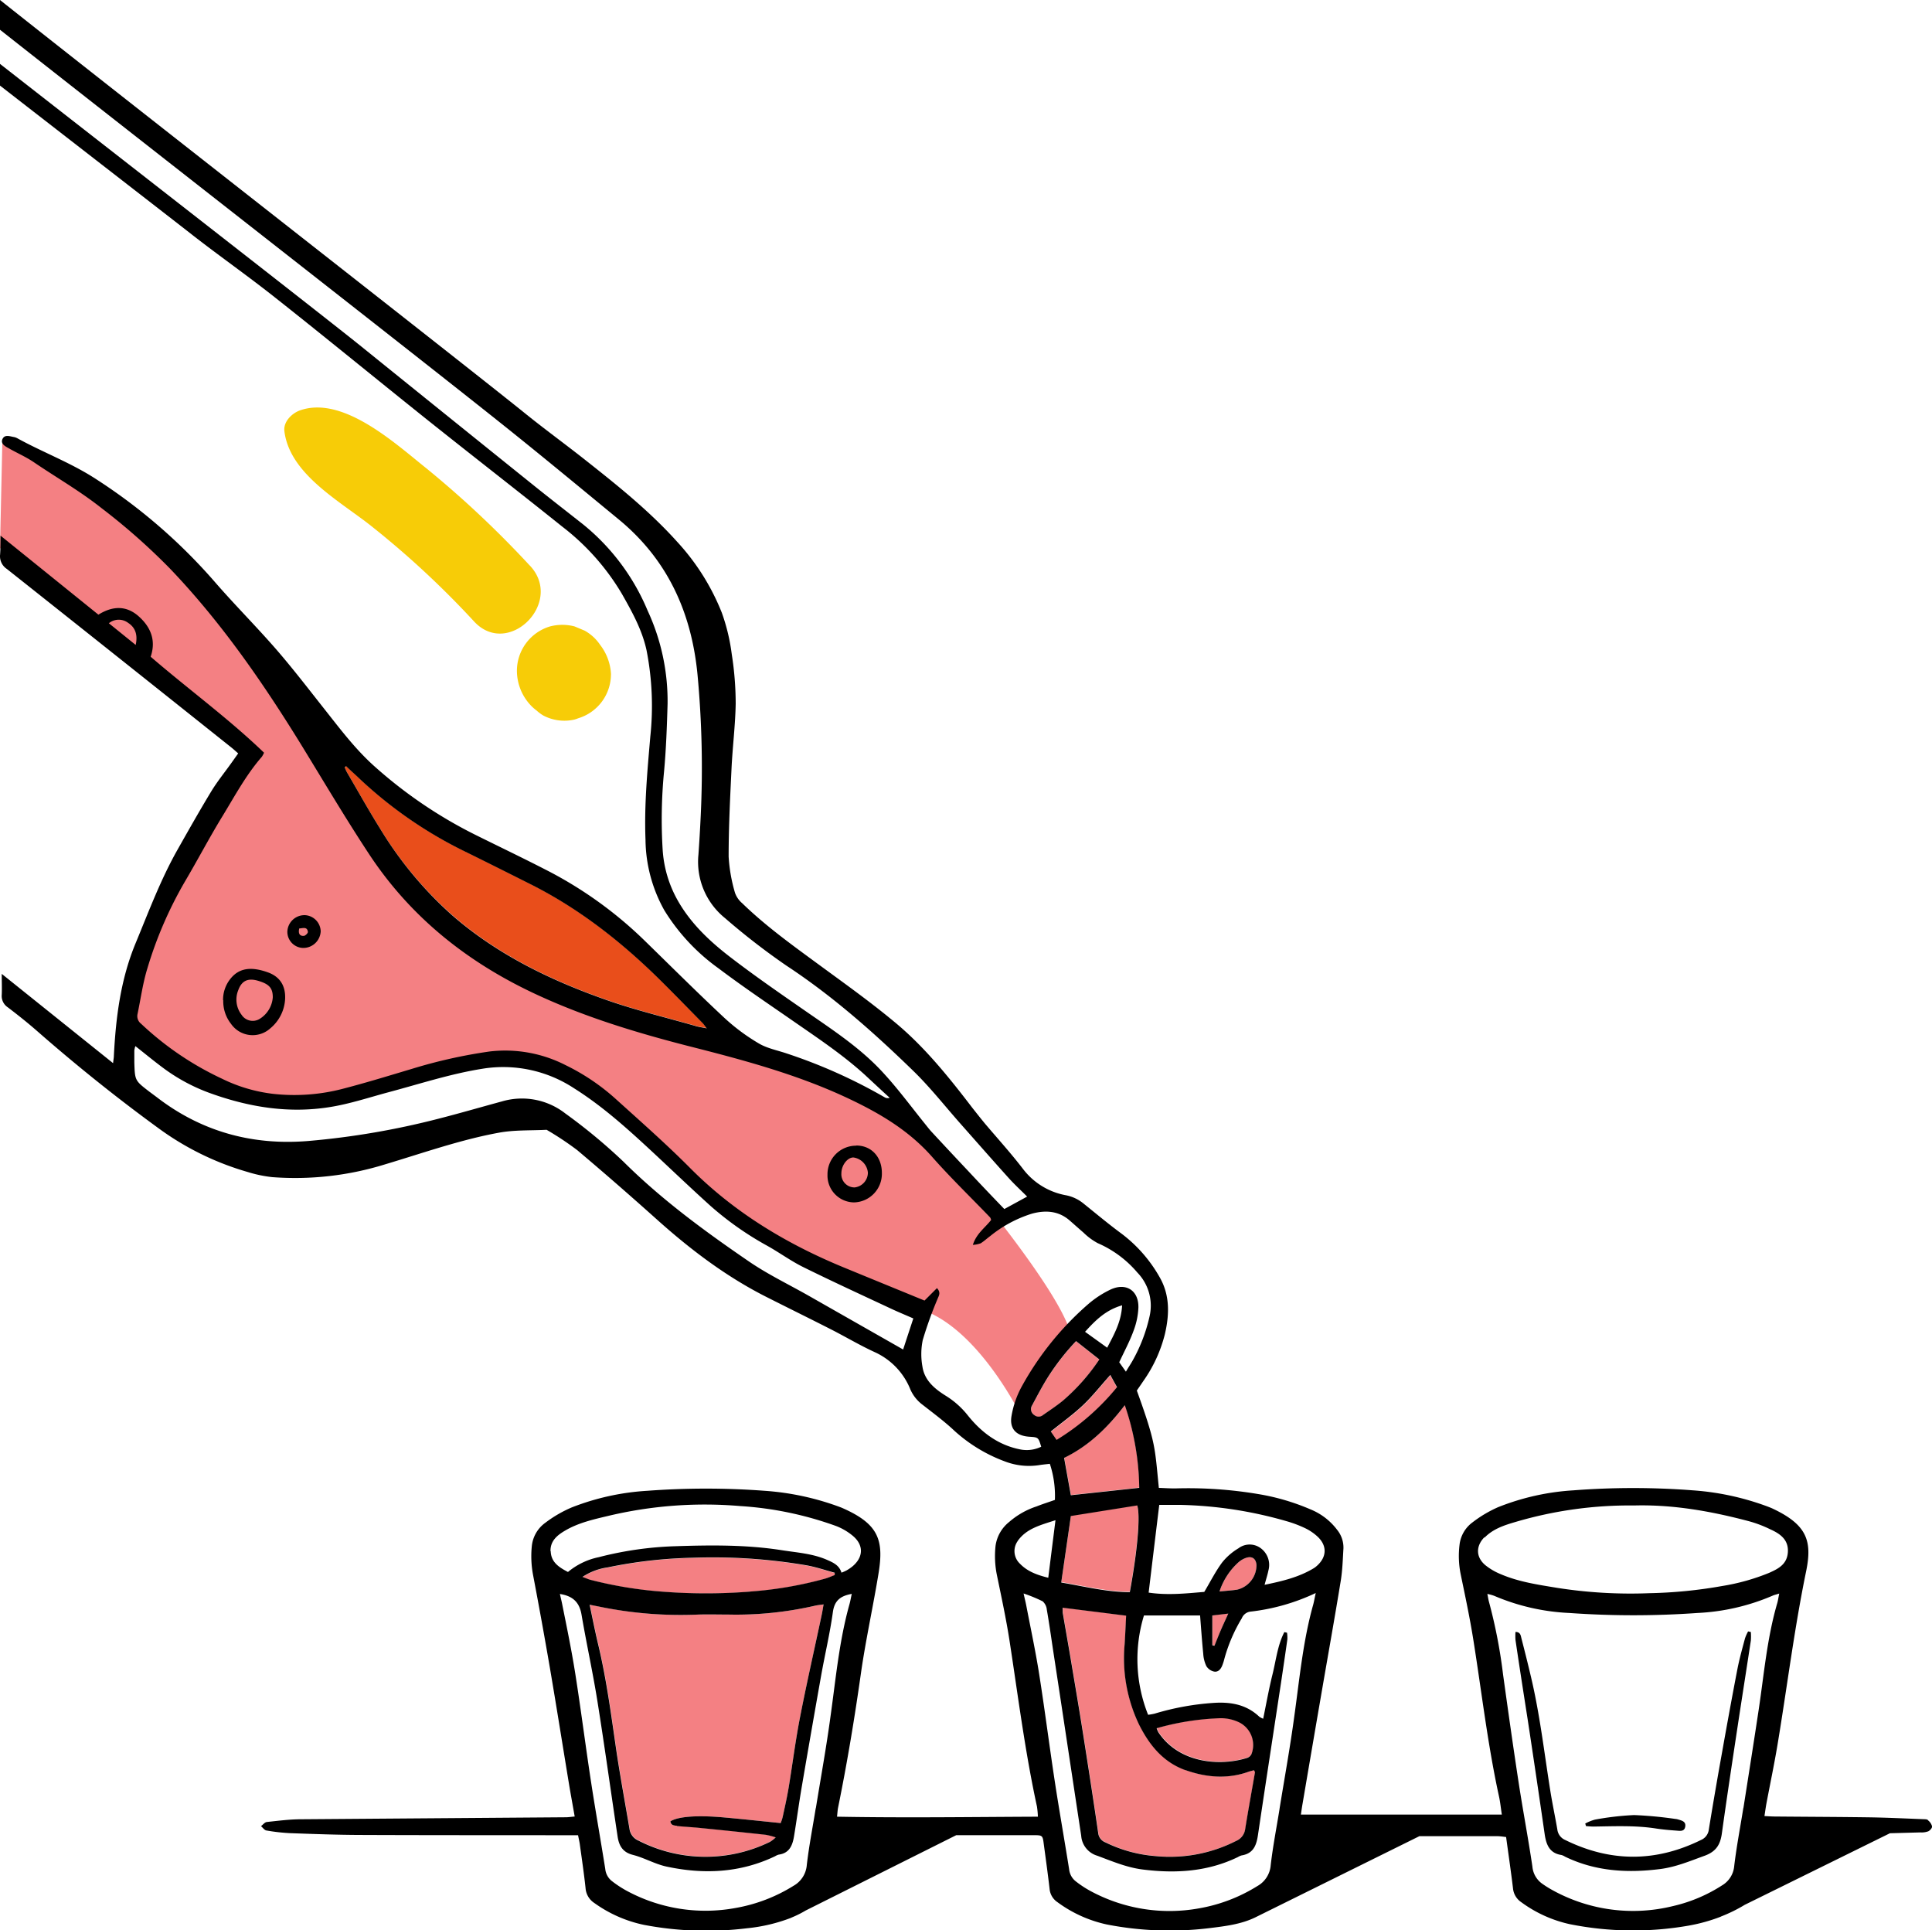
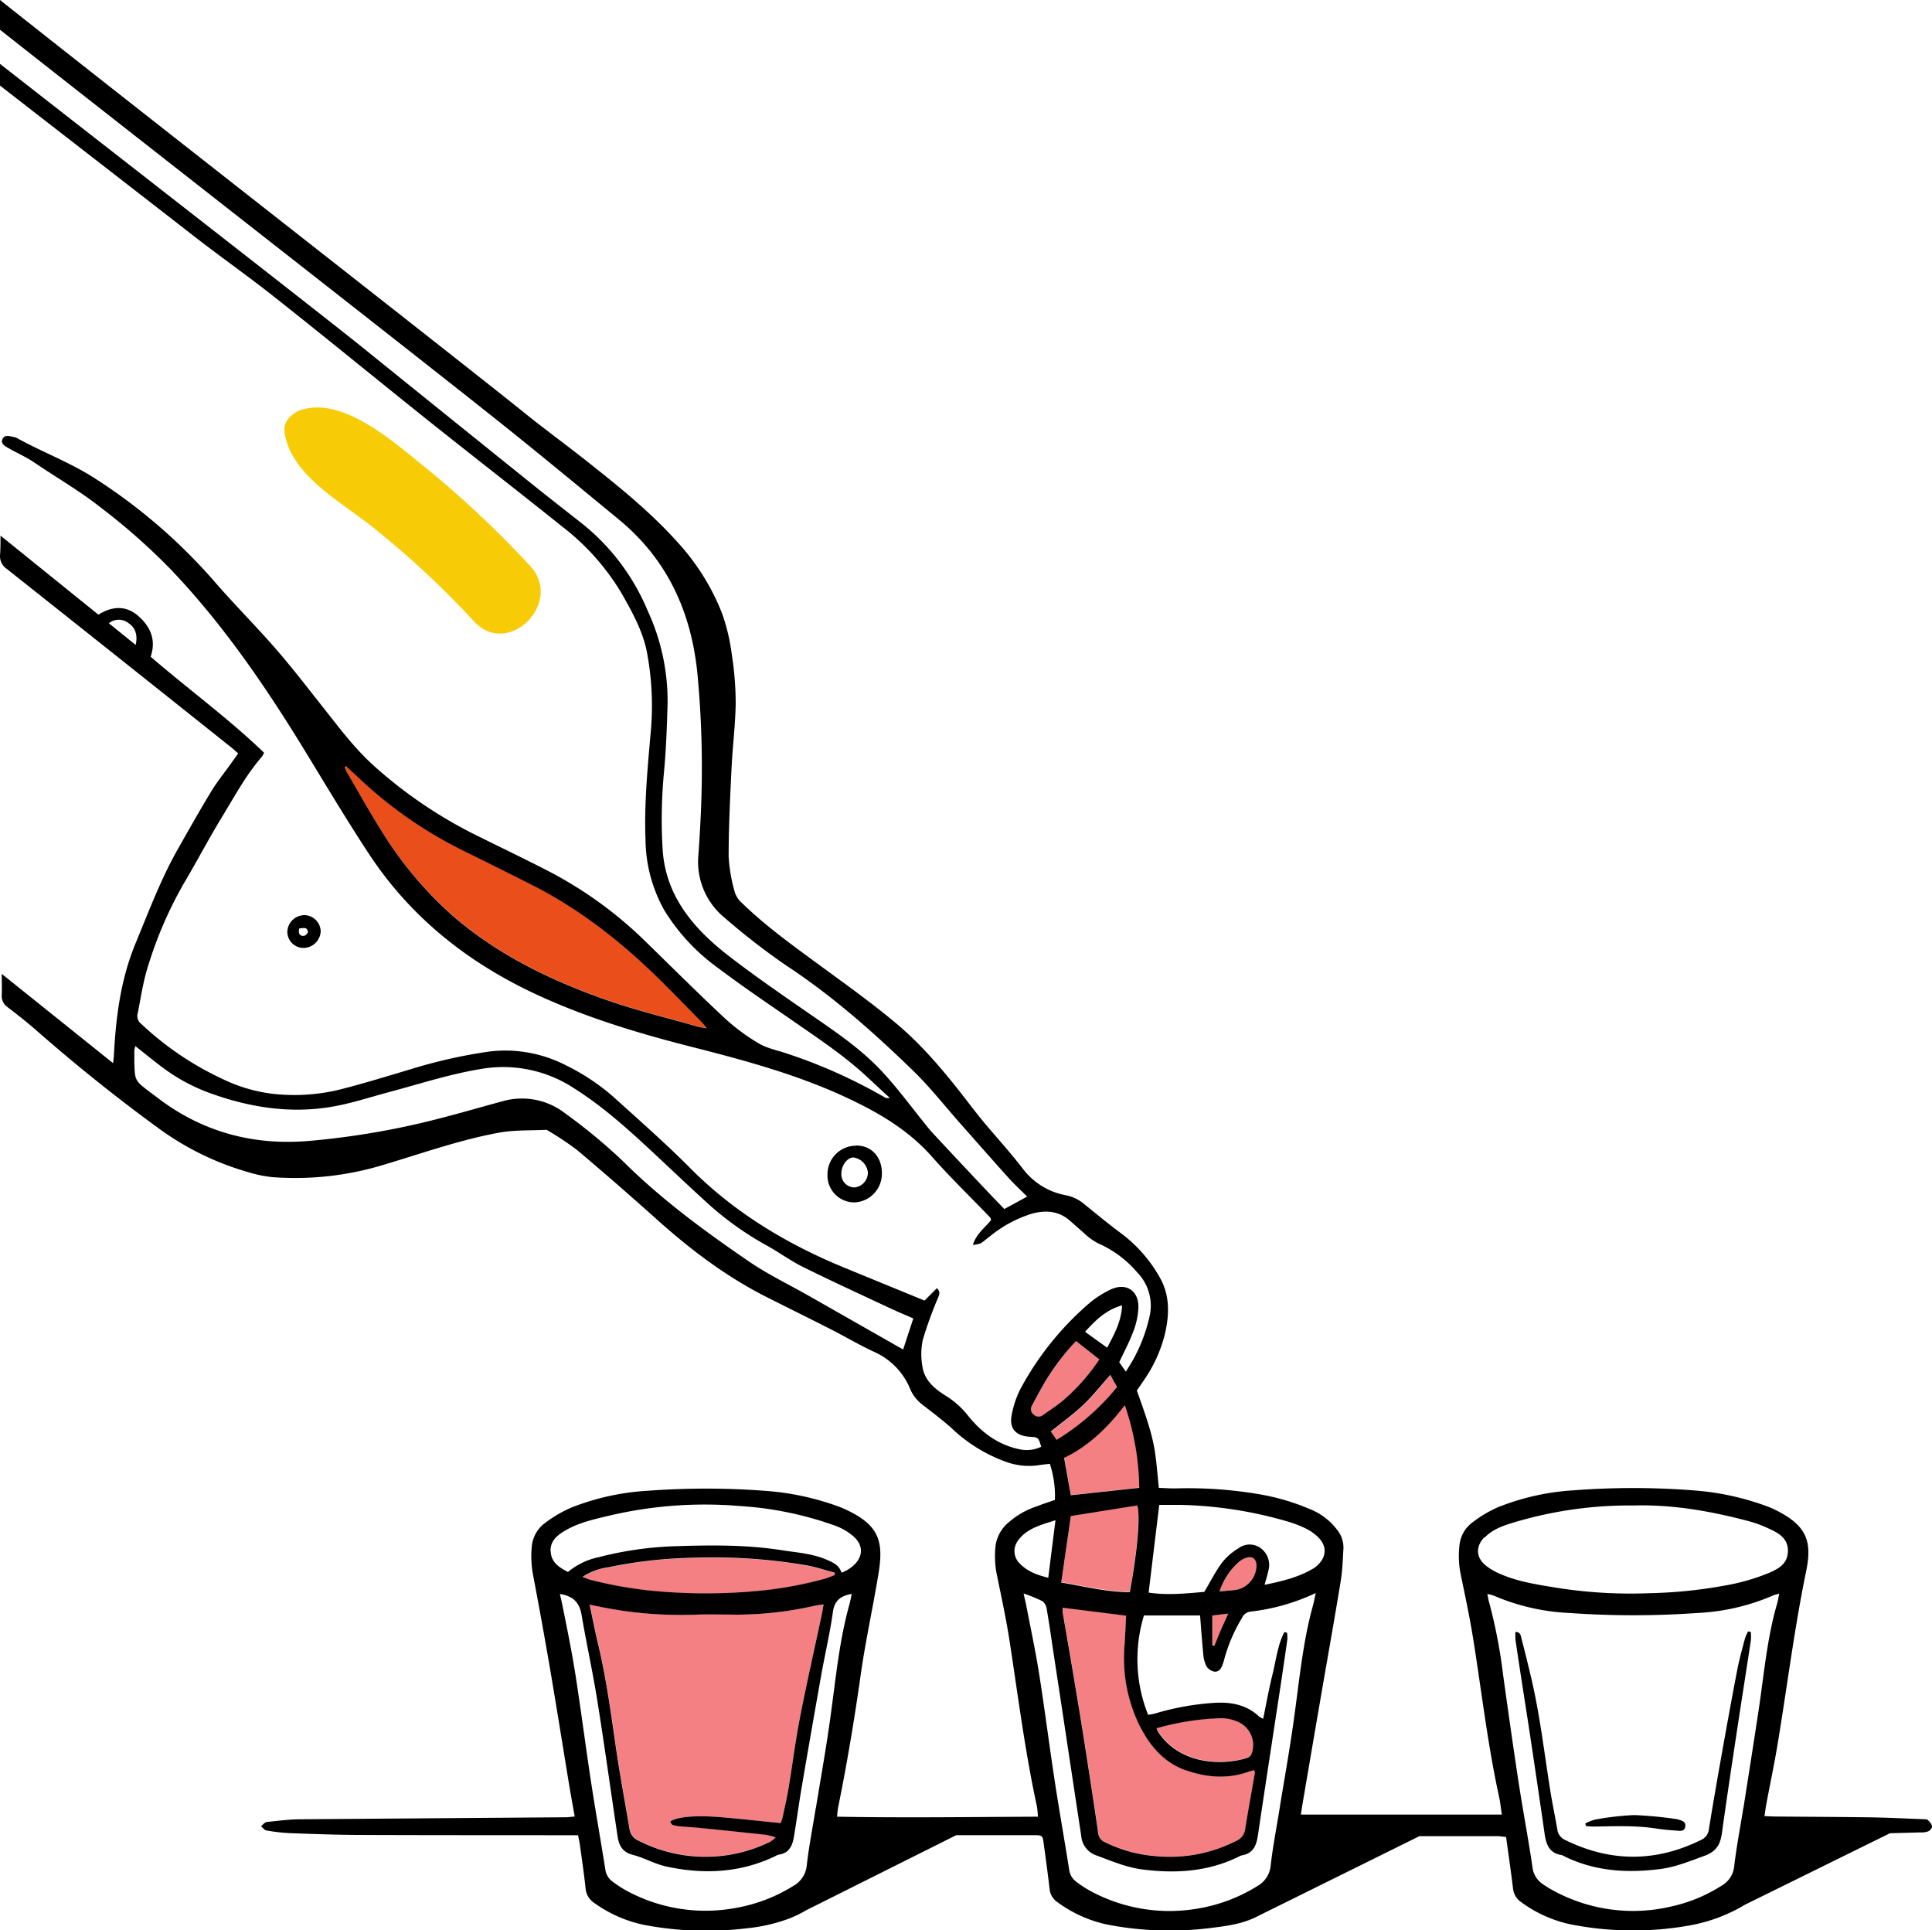
<svg xmlns="http://www.w3.org/2000/svg" viewBox="0 0 465.74 465.23">
  <g id="Camada_2" data-name="Camada 2">
    <g id="Camada_1-2" data-name="Camada 1">
-       <path d="M.58,105.82,0,132.09l61.23,49.56c-32,42.6-28.83,66.19-28.83,66.19s0,4.76,14.94,11.77,16.3,12,76-5.14c12.57-3.61,42,28.47,42,28.47a249.62,249.62,0,0,0,55.8,32.4c14.47,4,25.13,26.14,25.13,26.14L258,321.13c-3.06-10.93-26.54-38.58-26.54-38.58L214.71,267.1l-44.37-17.6-47-15.37L95.87,211.94,51,142.31,29.49,122.37Z" style="fill:#f48083" />
      <path d="M142.19,386.77c1.18.24,2,.39,2.86.57a97,97,0,0,0,23.37,1.8c2.39-.07,4.79,0,7.19,0A85.18,85.18,0,0,0,196.54,387c.53-.12,1.09-.17,2-.3-.18,1-.3,1.82-.48,2.64-1.74,8.21-3.6,16.39-5.21,24.62-1.1,5.64-1.81,11.36-2.75,17-.39,2.37-.93,4.71-1.43,7.05a11.85,11.85,0,0,1-.48,1.4c-4.58-.46-9-.94-13.44-1.34-6.63-.61-11.25-.26-13.14.92.12,1,.92,1,1.6,1.08,1.91.19,3.82.29,5.73.48q7.86.78,15.72,1.64a17,17,0,0,1,2.39.62,8.43,8.43,0,0,1-1.4,1.08,35.42,35.42,0,0,1-31.69-.3,3.6,3.6,0,0,1-2.18-2.88c-1-5.91-2.08-11.8-3-17.73-1.33-9-2.45-18-4.6-26.92-.71-3-1.29-5.93-2-9.33" style="fill:#f48083" />
      <path d="M256.19,387.45l15.32,1.92c-.12,2.31-.21,4.6-.36,6.89a36.94,36.94,0,0,0,3.47,19.34c2.47,4.93,5.78,9.06,11.16,11,5,1.78,10.11,2.24,15.24.41.44-.16.89-.25,1.32-.37.11.25.25.4.23.52-.79,4.56-1.63,9.11-2.36,13.68a3.63,3.63,0,0,1-2.2,2.86,35.25,35.25,0,0,1-19.28,3.65,33.21,33.21,0,0,1-12.18-3.3,2.73,2.73,0,0,1-1.77-2.27c-1.19-8.22-2.47-16.42-3.76-24.62-.85-5.36-1.76-10.71-2.66-16.07-.68-4.09-1.41-8.18-2.11-12.27-.06-.38,0-.77-.06-1.35" style="fill:#f48083" />
      <path d="M83.44,184.62c1,1,2.11,1.94,3.14,2.94a102.59,102.59,0,0,0,26,17.87c5.15,2.54,10.29,5.12,15.43,7.7,11.68,5.89,21.83,13.86,31.08,23,3.47,3.43,6.86,6.93,10.28,10.41.27.27.47.6,1,1.27-1.17-.24-1.93-.34-2.66-.55-7.21-2.07-14.54-3.82-21.6-6.31-13.41-4.72-26.11-10.87-37-20.31A91.26,91.26,0,0,1,91.8,200c-2.84-4.54-5.45-9.22-8.15-13.84a11.48,11.48,0,0,1-.56-1.24l.35-.25" style="fill:#e94e1b" />
      <path d="M140.4,380.13a14.69,14.69,0,0,1,6.1-2.3,112.07,112.07,0,0,1,20.42-2.32,134.54,134.54,0,0,1,27.41,1.81c2.33.4,4.59,1.19,6.88,1.81l0,.55c-.77.29-1.52.64-2.3.86a92.86,92.86,0,0,1-18.12,3.12,136.2,136.2,0,0,1-21.28,0,99.26,99.26,0,0,1-17.2-2.84c-.53-.14-1-.37-1.93-.7" style="fill:#f48083" />
      <path d="M258.13,365.29l16-2.55c.81,2.57,0,11.22-1.79,20.9-5.53,0-10.89-1.37-16.49-2.31.78-5.39,1.53-10.55,2.32-16" style="fill:#f48083" />
-       <path d="M271.19,338.63a63.36,63.36,0,0,1,3.48,19.92l-16.49,1.78-1.62-9c5.8-2.8,10.39-7.15,14.63-12.71" style="fill:#f48083" />
+       <path d="M271.19,338.63a63.36,63.36,0,0,1,3.48,19.92l-16.49,1.78-1.62-9" style="fill:#f48083" />
      <path d="M278.84,416.49a63.33,63.33,0,0,1,15-2.41,10.12,10.12,0,0,1,5.09,1.07,6.12,6.12,0,0,1,2.8,7.58,1.81,1.81,0,0,1-1,.89c-6.46,2.06-16.43,1.39-21.45-6.19a6.36,6.36,0,0,1-.4-.94" style="fill:#f48083" />
      <path d="M259.4,323.27l5.61,4.42a48.36,48.36,0,0,1-8.86,10c-1.49,1.2-3.08,2.26-4.65,3.35a1.64,1.64,0,0,1-2.18.06,1.68,1.68,0,0,1-.52-2.32c1.24-2.31,2.45-4.64,3.85-6.85a56.56,56.56,0,0,1,6.75-8.65" style="fill:#f48083" />
      <path d="M254.71,347.11l-1.38-2c2.59-2.09,5.26-4,7.61-6.2s4.39-4.82,6.72-7.41c.54,1,1,1.85,1.62,2.93a57.08,57.08,0,0,1-14.57,12.72" style="fill:#f48083" />
      <path d="M294,383.53a16.34,16.34,0,0,1,4.58-7,5.51,5.51,0,0,1,1.85-1.06c1.41-.46,2.33.21,2.46,1.69a6,6,0,0,1-4.71,6c-1.24.18-2.5.26-4.18.43" style="fill:#f48083" />
      <path d="M292.29,396.49v-7.18l3.84-.45c-.71,1.59-1.3,2.84-1.84,4.1s-1,2.44-1.49,3.66l-.51-.13" style="fill:#f48083" />
      <path d="M127.69,136.29a244.83,244.83,0,0,0-24.9-23.41c-7.43-5.91-20-17.55-30.38-14-2,.68-4.15,2.73-3.85,5.07,1.31,10.5,13.71,17,21.27,23.1a218.17,218.17,0,0,1,24.4,22.68c8.25,9.05,21.91-4.56,13.46-13.46" style="fill:#f7cc07" />
-       <path d="M147.29,162.49a12.57,12.57,0,0,0-2.61-7.05,11.1,11.1,0,0,0-1.27-1.56,11,11,0,0,0-2.26-1.76,1.3,1.3,0,0,0-.26-.14l-2.39-1a11.75,11.75,0,0,0-5.89,0,11.17,11.17,0,0,0-8,10.62,12.2,12.2,0,0,0,3.49,8.57,10.64,10.64,0,0,0,1.25,1.08,9.84,9.84,0,0,0,1.59,1.19,10.89,10.89,0,0,0,7.52,1,6.82,6.82,0,0,0,.9-.31,11.09,11.09,0,0,0,7.92-10.59" style="fill:#f7cc07" />
-       <path d="M53.77,241.08a8.1,8.1,0,0,1,1.8-5.19c2.07-2.59,5-3,9.16-1.47,2.77,1.05,4.15,3.21,4,6.38a9.84,9.84,0,0,1-3.57,7.06,6.34,6.34,0,0,1-9.47-1.09,8.76,8.76,0,0,1-1.87-5.69m11.94-.71c0-2.29-.94-3.22-3.63-4-2.36-.67-3.86,0-4.69,2.28a6,6,0,0,0,.78,5.92,3.2,3.2,0,0,0,4.24,1.09,6.65,6.65,0,0,0,3.3-5.3" />
      <path d="M206.4,276.1c3.69,0,6.23,2.78,6.19,6.71a6.89,6.89,0,0,1-6.72,7,6.47,6.47,0,0,1-6.39-6.67,6.89,6.89,0,0,1,6.92-7m2.82,6.5a4.06,4.06,0,0,0-3.5-3.66c-1.44,0-2.89,1.88-2.89,3.82a3.17,3.17,0,0,0,3.19,3.4,3.6,3.6,0,0,0,3.2-3.56" />
      <path d="M77.31,224.48a4.21,4.21,0,0,1-4.28,4,3.9,3.9,0,0,1-3.76-3.9,4.13,4.13,0,0,1,4.27-4,4,4,0,0,1,3.77,3.91m-5.18-.68c-.27,1.2.12,1.82,1.09,1.76.38,0,1.08-.7,1-1-.2-1.27-1.18-.84-2.13-.78" />
      <path d="M422.07,393.42a13.47,13.47,0,0,1,0,2c-1.14,7.5-2.33,15-3.46,22.5-1.21,8-2.41,15.95-3.52,23.94-.37,2.68-1.33,4.39-4.15,5.42-3.53,1.28-7,2.74-10.74,3.21-7.91,1-15.63.56-22.95-3a3,3,0,0,0-.87-.39c-2.83-.44-3.63-2.47-4-4.94q-2-13.87-4.11-27.73c-1-6.4-2-12.79-2.94-19.18a13.44,13.44,0,0,1,0-1.91c1.18,0,1.26.84,1.42,1.48.77,3,1.53,6,2.25,9.07,2.18,9.1,3.24,18.4,4.71,27.63.5,3.15,1.17,6.28,1.71,9.42a3.16,3.16,0,0,0,1.89,2.54q16.38,8.07,32.75,0a3.11,3.11,0,0,0,1.88-2.52q1.5-9.21,3.16-18.41c1.2-6.76,2.43-13.51,3.73-20.25.49-2.51,1.19-5,1.84-7.44a10.55,10.55,0,0,1,.74-1.65l.67.15" />
      <path d="M382.13,439.53a10.85,10.85,0,0,1,2.34-.95,68.75,68.75,0,0,1,9.45-1.1,95.81,95.81,0,0,1,10,.94,2.43,2.43,0,0,1,.47.08c.91.28,2.06.45,1.87,1.73s-1.25,1.06-2.11,1c-1.67-.12-3.33-.26-5-.52-5-.77-10-.53-15-.46-.61,0-1.21-.07-1.82-.11-.06-.2-.12-.4-.17-.6" />
      <path d="M464.77,438.68c-.25-.22-.75-.19-1.14-.21-4.24-.16-8.47-.37-12.7-.44-7.68-.11-15.35-.13-23-.2-.78,0-1.55-.06-2.58-.11.18-1.13.3-2.06.47-3,.89-4.72,1.88-9.41,2.67-14.14,2.33-14,4.05-28,6.91-41.87,1.5-7.3.2-11.18-8-15.06-.44-.21-.89-.38-1.33-.55a64.25,64.25,0,0,0-18-3.89,187.7,187.7,0,0,0-28.75,0,58.45,58.45,0,0,0-18.18,4.06,29.49,29.49,0,0,0-6.14,3.64,7.79,7.79,0,0,0-3.16,5.47,22.28,22.28,0,0,0,.25,6.91c1.1,5.32,2.24,10.64,3.09,16,2,12.54,3.45,25.18,6.16,37.61.32,1.44.46,2.91.7,4.46H313.6c.15-1,.27-1.87.42-2.71q2.31-13.59,4.65-27.17c1.52-8.82,3.1-17.63,4.54-26.46.42-2.58.49-5.23.65-7.85a6.79,6.79,0,0,0-1.53-4.45,15.14,15.14,0,0,0-6.39-4.91,53.94,53.94,0,0,0-12.62-3.7,102.14,102.14,0,0,0-20.07-1.36c-1.31,0-2.63-.09-3.89-.13-1-9.85-.68-10.66-5.31-23.46.5-.73,1.05-1.52,1.58-2.31a33.8,33.8,0,0,0,5.18-11.27c1.1-4.71,1.25-9.39-1.26-13.74a34.1,34.1,0,0,0-9.27-10.56c-3.09-2.28-6-4.72-9-7.13a9.56,9.56,0,0,0-4.26-2.05,16.76,16.76,0,0,1-10.39-6.33c-2.91-3.8-6.15-7.36-9.23-11-1-1.22-2-2.48-3-3.75-5.65-7.38-11.47-14.65-18.64-20.59-6-5-12.28-9.46-18.53-14.05s-12.69-9.21-18.32-14.69a5.81,5.81,0,0,1-1.73-2.51,38.65,38.65,0,0,1-1.53-8.71c0-7.11.36-14.22.7-21.32.25-5.19.91-10.36,1-15.54a77.1,77.1,0,0,0-.95-11.94,47.05,47.05,0,0,0-2.4-10,55.22,55.22,0,0,0-10.68-17c-6.49-7.23-14-13.3-21.62-19.32-5.19-4.13-10.56-8-15.72-12.2C107.36,84.22,31.66,25.13,0,0V7.17c36.78,29,105.27,82.35,124.46,97.81,8.29,6.67,16.48,13.45,24.69,20.21,11.79,9.7,17.56,22.45,19,37.44a241.64,241.64,0,0,1,.77,34q-.22,4.68-.55,9.34a17.43,17.43,0,0,0,6.41,15.32,166.07,166.07,0,0,0,14.78,11.44c11.16,7.34,21.07,16.12,30.6,25.38,4.11,4,7.68,8.56,11.5,12.87s7.61,8.64,11.47,12.92c1.37,1.53,2.9,2.93,4.48,4.51l-5.5,3c-2.9-3-5.76-6-8.61-9.06q-4.53-4.8-9-9.63c-.48-.52-.92-1.1-1.37-1.66-3.31-4.09-6.44-8.36-10-12.25-5.41-6-12.11-10.38-18.69-14.94-6.17-4.28-12.37-8.55-18.32-13.12-5.08-3.9-9.75-8.29-12.9-14a28.41,28.41,0,0,1-3.47-11.86,119.54,119.54,0,0,1,.33-18.92c.5-5.41.69-10.85.85-16.28a51.85,51.85,0,0,0-4.83-22.56,52.88,52.88,0,0,0-15.51-20.72c-3.95-3.12-7.93-6.2-11.85-9.35Q107.89,100.3,87.07,83.49C77.46,75.75,30.93,39.57,0,15.4v5.23C21.57,37.38,44.68,55.28,46.85,57c6.45,5,13.13,9.69,19.51,14.75C78.64,81.45,90.76,91.4,103,101.18c10.81,8.63,21.75,17.1,32.54,25.75a57,57,0,0,1,14.39,16.23c2.45,4.32,4.86,8.64,5.93,13.57a69.58,69.58,0,0,1,.91,20.77c-.71,8.28-1.49,16.57-1.16,24.91a35.47,35.47,0,0,0,4.54,17,48.4,48.4,0,0,0,13,13.94c5.86,4.42,12,8.55,18,12.71s11.91,8.09,17.26,12.93c2,1.85,4,3.74,6.06,5.6a1.36,1.36,0,0,1-1.24-.13,126.84,126.84,0,0,0-23.59-10.55c-2.27-.77-4.73-1.23-6.74-2.43a48.06,48.06,0,0,1-8.26-6.13c-6.54-6.11-12.89-12.44-19.3-18.69a97.61,97.61,0,0,0-23.72-17c-5.54-2.85-11.17-5.54-16.75-8.31A109.78,109.78,0,0,1,90,184.46c-4.54-4.12-8.19-9-11.94-13.74s-7.47-9.59-11.45-14.18c-4.72-5.43-9.81-10.53-14.54-15.95a134.31,134.31,0,0,0-29.47-25.47c-5.84-3.7-12.3-6.13-18.32-9.43a3,3,0,0,0-.89-.35c-1-.16-2.25-.7-2.79.48s.72,1.78,1.59,2.27c1.94,1.11,4,2,5.87,3.25,5.48,3.73,11.21,7,16.45,11.16A152.94,152.94,0,0,1,41,137.07c12.43,13,22.6,27.76,32,43.07,5.26,8.59,10.4,17.26,15.94,25.67,10.17,15.45,24.11,26.43,40.88,34.12,11.61,5.34,23.72,9,36,12.16,13.09,3.32,26.13,6.78,38.44,12.55,7.65,3.59,14.81,7.77,20.5,14.26,4.42,5,9.28,9.7,13.93,14.54a1.79,1.79,0,0,1,.23.61c-1.44,1.87-3.52,3.23-4.4,6a6.83,6.83,0,0,0,1.89-.38c.81-.51,1.52-1.17,2.29-1.74a30.11,30.11,0,0,1,10.08-5.41c3.23-.87,6.34-.69,9,1.58,1.15,1,2.26,2,3.42,3a15.06,15.06,0,0,0,3.44,2.54,26.14,26.14,0,0,1,9.54,7.08,11.46,11.46,0,0,1,2.92,10.65A38.92,38.92,0,0,1,273,328c-.45.81-1,1.59-1.58,2.61l-1.61-2.27c1.22-2.63,2.51-5,3.45-7.58a17.88,17.88,0,0,0,1.17-5.58c.1-4.15-3-6.14-6.79-4.33a24.18,24.18,0,0,0-5.39,3.55,72.74,72.74,0,0,0-16,19.89,22.75,22.75,0,0,0-2.41,7c-.53,3.11,1.16,4.8,4.31,5,2.16.14,2.16.14,2.85,2.41a8,8,0,0,1-4.84.69c-5.4-1-9.51-4.07-12.83-8.21a20.47,20.47,0,0,0-5.3-4.74c-2.67-1.66-5.17-3.7-5.66-7.05a16.73,16.73,0,0,1,.07-6.39A94,94,0,0,1,226,313.1c.3-.79.89-1.53-.13-2.63l-3,3c-6.51-2.67-13-5.32-19.51-8-13.8-5.69-26.37-13.25-37-23.95-5.69-5.72-11.76-11.07-17.75-16.48a51.91,51.91,0,0,0-12.28-8.32A31.94,31.94,0,0,0,118,253.44a122.18,122.18,0,0,0-18.69,4.18c-5.43,1.62-10.85,3.29-16.34,4.72a46.3,46.3,0,0,1-17.1,1.31A37.91,37.91,0,0,1,53.52,260,73.89,73.89,0,0,1,34,246.74a2.3,2.3,0,0,1-.85-2.31c.77-3.67,1.27-7.42,2.37-11a96.32,96.32,0,0,1,9-20.85c3.09-5.22,5.9-10.61,9.07-15.79,3-4.9,5.71-10,9.52-14.37a5.7,5.7,0,0,0,.54-1c-8.6-8.28-18.24-15.29-27.33-23.13,1.31-3.83.09-7-2.7-9.57-3.08-2.86-6.45-2.71-9.9-.57L.12,129.1c0,1.94,0,3.26-.1,4.58a3.66,3.66,0,0,0,1.63,3.45q27.08,21.47,54.08,43c.54.43,1.05.9,1.69,1.46l-1.75,2.46c-1.58,2.21-3.3,4.33-4.71,6.64-2.82,4.65-5.49,9.38-8.17,14.12-4.06,7.18-6.94,14.91-10.09,22.51-3.62,8.72-4.77,17.86-5.25,27.16,0,.44-.1.87-.19,1.77L.42,234.73c0,2.08.07,3.57,0,5.06a3.26,3.26,0,0,0,1.46,3c2.41,1.84,4.8,3.73,7.08,5.73,9.33,8.17,19,15.94,29,23.23A68.34,68.34,0,0,0,59.77,282.5a31.15,31.15,0,0,0,5.86,1.22,73.12,73.12,0,0,0,27.23-3.09C102,277.9,111,274.7,120.32,273c3.73-.68,7.63-.49,11.45-.69a74.92,74.92,0,0,1,7.35,4.88c6.54,5.51,13,11.15,19.36,16.85,8,7.16,16.53,13.62,26.16,18.5,5.2,2.63,10.44,5.2,15.64,7.85,3.56,1.81,7,3.87,10.63,5.53a16.67,16.67,0,0,1,8.56,9,9.25,9.25,0,0,0,2.95,3.68c2.39,1.87,4.84,3.69,7.09,5.73a37.25,37.25,0,0,0,12.73,7.91,16.2,16.2,0,0,0,8.23.9c.83-.14,1.68-.21,2.61-.32a24.46,24.46,0,0,1,1.22,8.7c-1.55.55-3,1-4.4,1.56a19.14,19.14,0,0,0-6.63,3.76,8.91,8.91,0,0,0-3.27,5.69,22.9,22.9,0,0,0,.28,6.91c1.09,5.32,2.25,10.64,3.08,16,2.06,13.35,3.74,26.76,6.62,40a20.45,20.45,0,0,1,.22,2.43c-16.28.07-32.29.3-48.42,0,.11-1,.13-1.6.26-2.22,2.2-10.81,4-21.69,5.54-32.61,1.16-8,2.91-15.88,4.21-23.84s0-11.8-8.37-15.57c-.29-.13-.58-.26-.88-.37a64.74,64.74,0,0,0-18.22-3.94,190.55,190.55,0,0,0-28.27,0,59.44,59.44,0,0,0-18.2,4,29.71,29.71,0,0,0-6.38,3.7,7.91,7.91,0,0,0-3.27,5.66,24.29,24.29,0,0,0,.3,6.91q2.13,11.19,4.06,22.41c1.61,9.45,3.11,18.92,4.67,28.38.41,2.43.86,4.86,1.31,7.45-.83.07-1.44.17-2.06.18q-31.89.24-63.8.48c-2.78,0-5.57.36-8.35.66-.5.05-.94.65-1.41,1,.44.37.84,1,1.34,1.05a45.39,45.39,0,0,0,5.7.64c5.6.2,11.19.41,16.79.43,16.55.07,33.1.05,49.65.07h2.95c.18.92.35,1.6.44,2.3.48,3.48,1,7,1.37,10.46a4.66,4.66,0,0,0,2.11,3.57,31.48,31.48,0,0,0,12,5.28,80.13,80.13,0,0,0,24.82.81,40.43,40.43,0,0,0,10.63-2.52v0l.15-.08a25.08,25.08,0,0,0,3.36-1.68l36.28-18.15s8.69,0,18.85,0c1.92,0,2,.12,2.24,2,.49,3.64,1,7.29,1.42,10.94a4.3,4.3,0,0,0,1.88,3.19,31.08,31.08,0,0,0,11.92,5.39,78.86,78.86,0,0,0,24.81.87c3.73-.46,7.51-.91,10.92-2.55v0l39.61-19.6H361c.69,0,1.37.13,2.07.2.58,4.26,1.17,8.29,1.66,12.33a4.52,4.52,0,0,0,2,3.38,30.88,30.88,0,0,0,11.71,5.3,77.53,77.53,0,0,0,28.61.35,41.13,41.13,0,0,0,7.72-2.14v0l.1-.06a36.26,36.26,0,0,0,5.73-2.82l35-17.25,7.36-.2a4.62,4.62,0,0,0,1.87-.26c.43-.2,1-.83.92-1.22a2.7,2.7,0,0,0-1-1.46M167.67,247.29c-7.21-2.07-14.54-3.82-21.6-6.31-13.41-4.72-26.11-10.87-37-20.31A91.26,91.26,0,0,1,91.8,200c-2.84-4.54-5.45-9.22-8.15-13.84a11.48,11.48,0,0,1-.56-1.24l.35-.25c1,1,2.11,1.94,3.14,2.94a102.77,102.77,0,0,0,26,17.87c5.15,2.54,10.29,5.12,15.43,7.7,11.68,5.89,21.82,13.86,31.08,23,3.47,3.43,6.86,6.93,10.28,10.41.27.27.47.6,1,1.27-1.17-.24-1.93-.34-2.66-.55m-135-91.86-6.47-5.23a3.77,3.77,0,0,1,4.67-.08c1.7,1.11,2.34,2.85,1.8,5.31M217.74,325.28,195,312.34c-4.8-2.73-9.81-5.13-14.35-8.22C170,296.83,159.55,289.19,150.3,280a134.75,134.75,0,0,0-14-11.61,17,17,0,0,0-15.23-2.94c-5.16,1.4-10.3,2.9-15.48,4.22A190.52,190.52,0,0,1,74.42,275c-13.5,1.14-25.84-2.21-36.67-10.58L36,263.12c-3.48-2.68-3.48-2.68-3.62-7.05,0-1,0-1.92,0-2.88a6.19,6.19,0,0,1,.25-1.05c2.33,1.83,4.41,3.55,6.57,5.16a44,44,0,0,0,11.34,6.14c9.4,3.4,19,5,29,3.39,4.71-.75,9.3-2.27,13.92-3.52,7.55-2,15-4.46,22.75-5.7a31.1,31.1,0,0,1,22.2,4.71c7.35,4.63,13.69,10.5,20,16.37,4.27,4,8.48,8,12.82,11.92a75.79,75.79,0,0,0,13.7,9.64c2.93,1.63,5.66,3.64,8.66,5.13,7,3.46,14.13,6.73,21.22,10.05,1.73.81,3.49,1.53,5.36,2.35-.86,2.62-1.67,5.08-2.46,7.5m-85,48.6c-.07-2.53,1.69-3.9,3.58-5,3.14-1.83,6.67-2.64,10.17-3.47A100.4,100.4,0,0,1,178.43,363a83.06,83.06,0,0,1,23.15,4.82,14.26,14.26,0,0,1,4.08,2.42c2.62,2.25,2.46,5.16-.23,7.36a10.2,10.2,0,0,1-1.39.93,9.31,9.31,0,0,1-1.19.52c-.54-1.79-2-2.43-3.45-3.07-3.5-1.54-7.27-1.76-11-2.35-8.5-1.33-17.05-1.23-25.6-.95a83.73,83.73,0,0,0-18.46,2.64,16.89,16.89,0,0,0-7.42,3.57c-2.23-1.15-4.08-2.39-4.16-5m30.41,66.23c1.91.19,3.82.28,5.73.48q7.86.78,15.72,1.64a16.94,16.94,0,0,1,2.38.62,8,8,0,0,1-1.39,1.08,35.42,35.42,0,0,1-31.69-.3,3.6,3.6,0,0,1-2.18-2.88c-1-5.91-2.08-11.8-3-17.73-1.33-9-2.45-18-4.6-26.92-.71-3-1.29-5.93-2-9.33,1.18.24,2,.39,2.86.57a97,97,0,0,0,23.37,1.8c2.39-.07,4.79,0,7.19,0A85.18,85.18,0,0,0,196.54,387c.53-.12,1.09-.17,2-.3-.18,1-.3,1.82-.48,2.64-1.74,8.21-3.61,16.39-5.21,24.62-1.1,5.64-1.81,11.36-2.75,17-.4,2.37-.93,4.71-1.44,7.05a10.36,10.36,0,0,1-.47,1.4c-4.58-.46-9-.94-13.44-1.34-6.63-.61-11.25-.26-13.14.92.12,1,.92,1,1.6,1.08m17.61-56.45a136.2,136.2,0,0,1-21.28,0,99.26,99.26,0,0,1-17.2-2.84c-.53-.14-1-.37-1.93-.7a14.69,14.69,0,0,1,6.1-2.3,112.07,112.07,0,0,1,20.42-2.32,134.54,134.54,0,0,1,27.41,1.81c2.33.4,4.59,1.19,6.88,1.8,0,.19,0,.37,0,.56-.77.29-1.52.64-2.3.86a92.86,92.86,0,0,1-18.12,3.12m15.85,52.19c-.73,4.58-1.63,9.13-2.16,13.73a6.31,6.31,0,0,1-3.2,5,39.07,39.07,0,0,1-14,5.35,39.89,39.89,0,0,1-26.45-4.28,26.11,26.11,0,0,1-3.38-2.25,4.22,4.22,0,0,1-1.55-2.87c-1.11-7-2.36-14-3.43-21-1.33-8.68-2.43-17.4-3.8-26.08-.87-5.52-2-11-3.1-16.47-.16-.85-.37-1.68-.61-2.74,3.22.49,4.73,2.1,5.22,5,1.18,6.93,2.7,13.8,3.81,20.74,1.74,10.88,3.24,21.8,4.88,32.7.32,2.16,1.18,3.81,3.67,4.44,2.76.7,5.33,2.22,8.11,2.82,9,1.93,17.78,1.54,26.21-2.5a3.16,3.16,0,0,1,.87-.38c2.58-.35,3.31-2.25,3.67-4.4.65-3.94,1.18-7.9,1.85-11.84q2.3-13.45,4.69-26.91c.91-5.11,2.12-10.17,2.83-15.31.38-2.72,1.75-3.88,4.55-4.38-.2.92-.34,1.74-.56,2.53-2.47,8.81-3.28,17.89-4.55,26.91-1,7.43-2.35,14.83-3.55,22.24m82.78-73.13c1.72,0,3.46,0,5.2,0a99.73,99.73,0,0,1,25.51,3.93,28.81,28.81,0,0,1,4.48,1.69,12.09,12.09,0,0,1,2.95,2c2.37,2.19,2.28,4.93-.12,7.06a5.27,5.27,0,0,1-.76.58c-3.54,2.14-7.46,3.1-11.86,4,.39-1.46.72-2.44.92-3.45a5,5,0,0,0-1.82-5.35,4.47,4.47,0,0,0-5.4,0,14.68,14.68,0,0,0-3.93,3.41c-1.6,2.16-2.82,4.6-4.31,7.1-4.29.36-8.78.86-13.41.17.85-7.07,1.68-13.94,2.55-21.09M294,383.53a16.28,16.28,0,0,1,4.58-7,5.51,5.51,0,0,1,1.85-1.06c1.41-.46,2.33.21,2.46,1.69a6.05,6.05,0,0,1-4.71,6c-1.24.18-2.5.26-4.18.43m2.09,5.33c-.71,1.59-1.3,2.84-1.84,4.1s-1,2.44-1.49,3.66l-.51-.13v-7.18l3.84-.45m-24.94-50.23a63.36,63.36,0,0,1,3.48,19.92l-16.49,1.78-1.62-9c5.8-2.8,10.39-7.15,14.63-12.71m14.59,87.95c5,1.78,10.11,2.24,15.24.41.44-.16.89-.25,1.32-.37.11.25.25.4.23.52-.79,4.56-1.63,9.11-2.36,13.68a3.6,3.6,0,0,1-2.2,2.85,35.17,35.17,0,0,1-19.28,3.66,33.21,33.21,0,0,1-12.18-3.3,2.73,2.73,0,0,1-1.77-2.27c-1.19-8.22-2.47-16.42-3.76-24.62-.85-5.36-1.76-10.72-2.66-16.07-.68-4.09-1.41-8.18-2.11-12.27-.06-.38,0-.77-.06-1.35l15.32,1.92c-.12,2.31-.21,4.6-.36,6.89a36.94,36.94,0,0,0,3.47,19.34c2.47,4.93,5.78,9.06,11.16,11m-6.94-10.09a63.33,63.33,0,0,1,15-2.41,10.12,10.12,0,0,1,5.09,1.07,6.1,6.1,0,0,1,2.79,7.58,1.79,1.79,0,0,1-1,.89c-6.47,2.06-16.43,1.39-21.45-6.19a6.36,6.36,0,0,1-.4-.94m-23-35.16c.78-5.39,1.53-10.55,2.32-16l16-2.55c.81,2.57,0,11.22-1.79,20.9-5.53,0-10.89-1.37-16.49-2.31M270.5,314.6c-.18,3.95-1.91,7-3.6,10.23L261.57,321c2.51-2.78,5-5.26,8.93-6.38M251.5,341a1.64,1.64,0,0,1-2.18.06,1.68,1.68,0,0,1-.52-2.32c1.24-2.31,2.45-4.64,3.85-6.86a57,57,0,0,1,6.75-8.64l5.61,4.42a48.36,48.36,0,0,1-8.86,10c-1.49,1.2-3.08,2.26-4.65,3.35m1.83,4c2.59-2.09,5.26-4,7.61-6.2s4.39-4.82,6.72-7.41c.54,1,1,1.85,1.62,2.93a57.08,57.08,0,0,1-14.57,12.72l-1.38-2m-8,26.36c2.13-3,5.42-3.8,9.11-5-.62,4.92-1.17,9.29-1.74,13.87-2.64-.65-5-1.49-6.82-3.38a4.16,4.16,0,0,1-.55-5.46m63.15,64.42c-.73,4.58-1.63,9.13-2.16,13.73a6.29,6.29,0,0,1-3.21,5,39.15,39.15,0,0,1-14,5.36,40,40,0,0,1-26.46-4.29,25.34,25.34,0,0,1-3.37-2.25,4.24,4.24,0,0,1-1.55-2.87c-1.11-7-2.36-14-3.43-21-1.33-8.69-2.43-17.41-3.8-26.09-.87-5.51-2.05-11-3.1-16.47-.16-.84-.38-1.67-.65-2.91a36.06,36.06,0,0,1,4.6,1.89,3.06,3.06,0,0,1,1,2c.55,3.15,1,6.32,1.47,9.48q1.61,10.53,3.2,21.08,1.81,12,3.62,23.93a5.42,5.42,0,0,0,3.88,4.83c3.6,1.34,7.11,2.84,10.95,3.32,7.91,1,15.64.54,22.95-3a3.53,3.53,0,0,1,.87-.39c3-.48,3.64-2.63,4-5.18,1.79-12.08,3.66-24.16,5.49-36.24.53-3.56,1.06-7.11,1.56-10.67a8.52,8.52,0,0,0-.08-1.59l-.65-.15c-1.64,3.18-2,6.78-2.85,10.18s-1.49,7-2.25,10.7a4.53,4.53,0,0,1-.93-.48c-3.16-3-7-3.62-11.12-3.33a63.78,63.78,0,0,0-14.11,2.58,15.11,15.11,0,0,1-1.58.28,36.07,36.07,0,0,1-1-23.94H289.3c.25,3.21.46,6.22.76,9.22a8,8,0,0,0,.76,3,2.94,2.94,0,0,0,1.79,1.29c1,.22,1.63-.5,2-1.37a12.84,12.84,0,0,0,.58-1.82,38.61,38.61,0,0,1,4.17-9.65,2.58,2.58,0,0,1,1.94-1.58,49.83,49.83,0,0,0,15.88-4.5c-.28,1.27-.41,2.08-.63,2.87-2.47,8.82-3.28,17.9-4.55,26.92-1,7.43-2.35,14.83-3.55,22.24m49.4-65.35c2-2.09,4.7-3,7.39-3.78a97.05,97.05,0,0,1,28.71-4c9.27-.25,18.38,1.35,27.38,3.72a28.78,28.78,0,0,1,5.37,2C429,369.61,431.14,371,431,374s-2.26,4.09-4.5,5.09a51.11,51.11,0,0,1-11.28,3.17A112.17,112.17,0,0,1,397.63,384a114,114,0,0,1-22.22-1.28c-4.66-.77-9.33-1.44-13.7-3.33a14.71,14.71,0,0,1-3.69-2.18c-2.26-1.94-2.26-4.58-.17-6.71m62.41,65.27c-.74,4.65-1.64,9.29-2.2,14a6,6,0,0,1-2.92,4.65,37.11,37.11,0,0,1-11.86,5,40.13,40.13,0,0,1-29-3.83,25.5,25.5,0,0,1-2.44-1.52,5.64,5.64,0,0,1-2.43-4.17c-1-6.79-2.29-13.54-3.33-20.34-1.33-8.68-2.55-17.38-3.76-26.09a123.92,123.92,0,0,0-3.38-17.39c-.15-.53-.22-1.08-.39-1.9a11.18,11.18,0,0,1,1.64.45,51.94,51.94,0,0,0,18.13,4.14,218.13,218.13,0,0,0,30.89,0,51.94,51.94,0,0,0,18.13-4.18c.4-.18.85-.27,1.57-.5-.19.94-.28,1.64-.47,2.3-2.46,8.4-3.19,17.11-4.48,25.71-1.19,7.9-2.44,15.79-3.68,23.68" />
    </g>
  </g>
</svg>